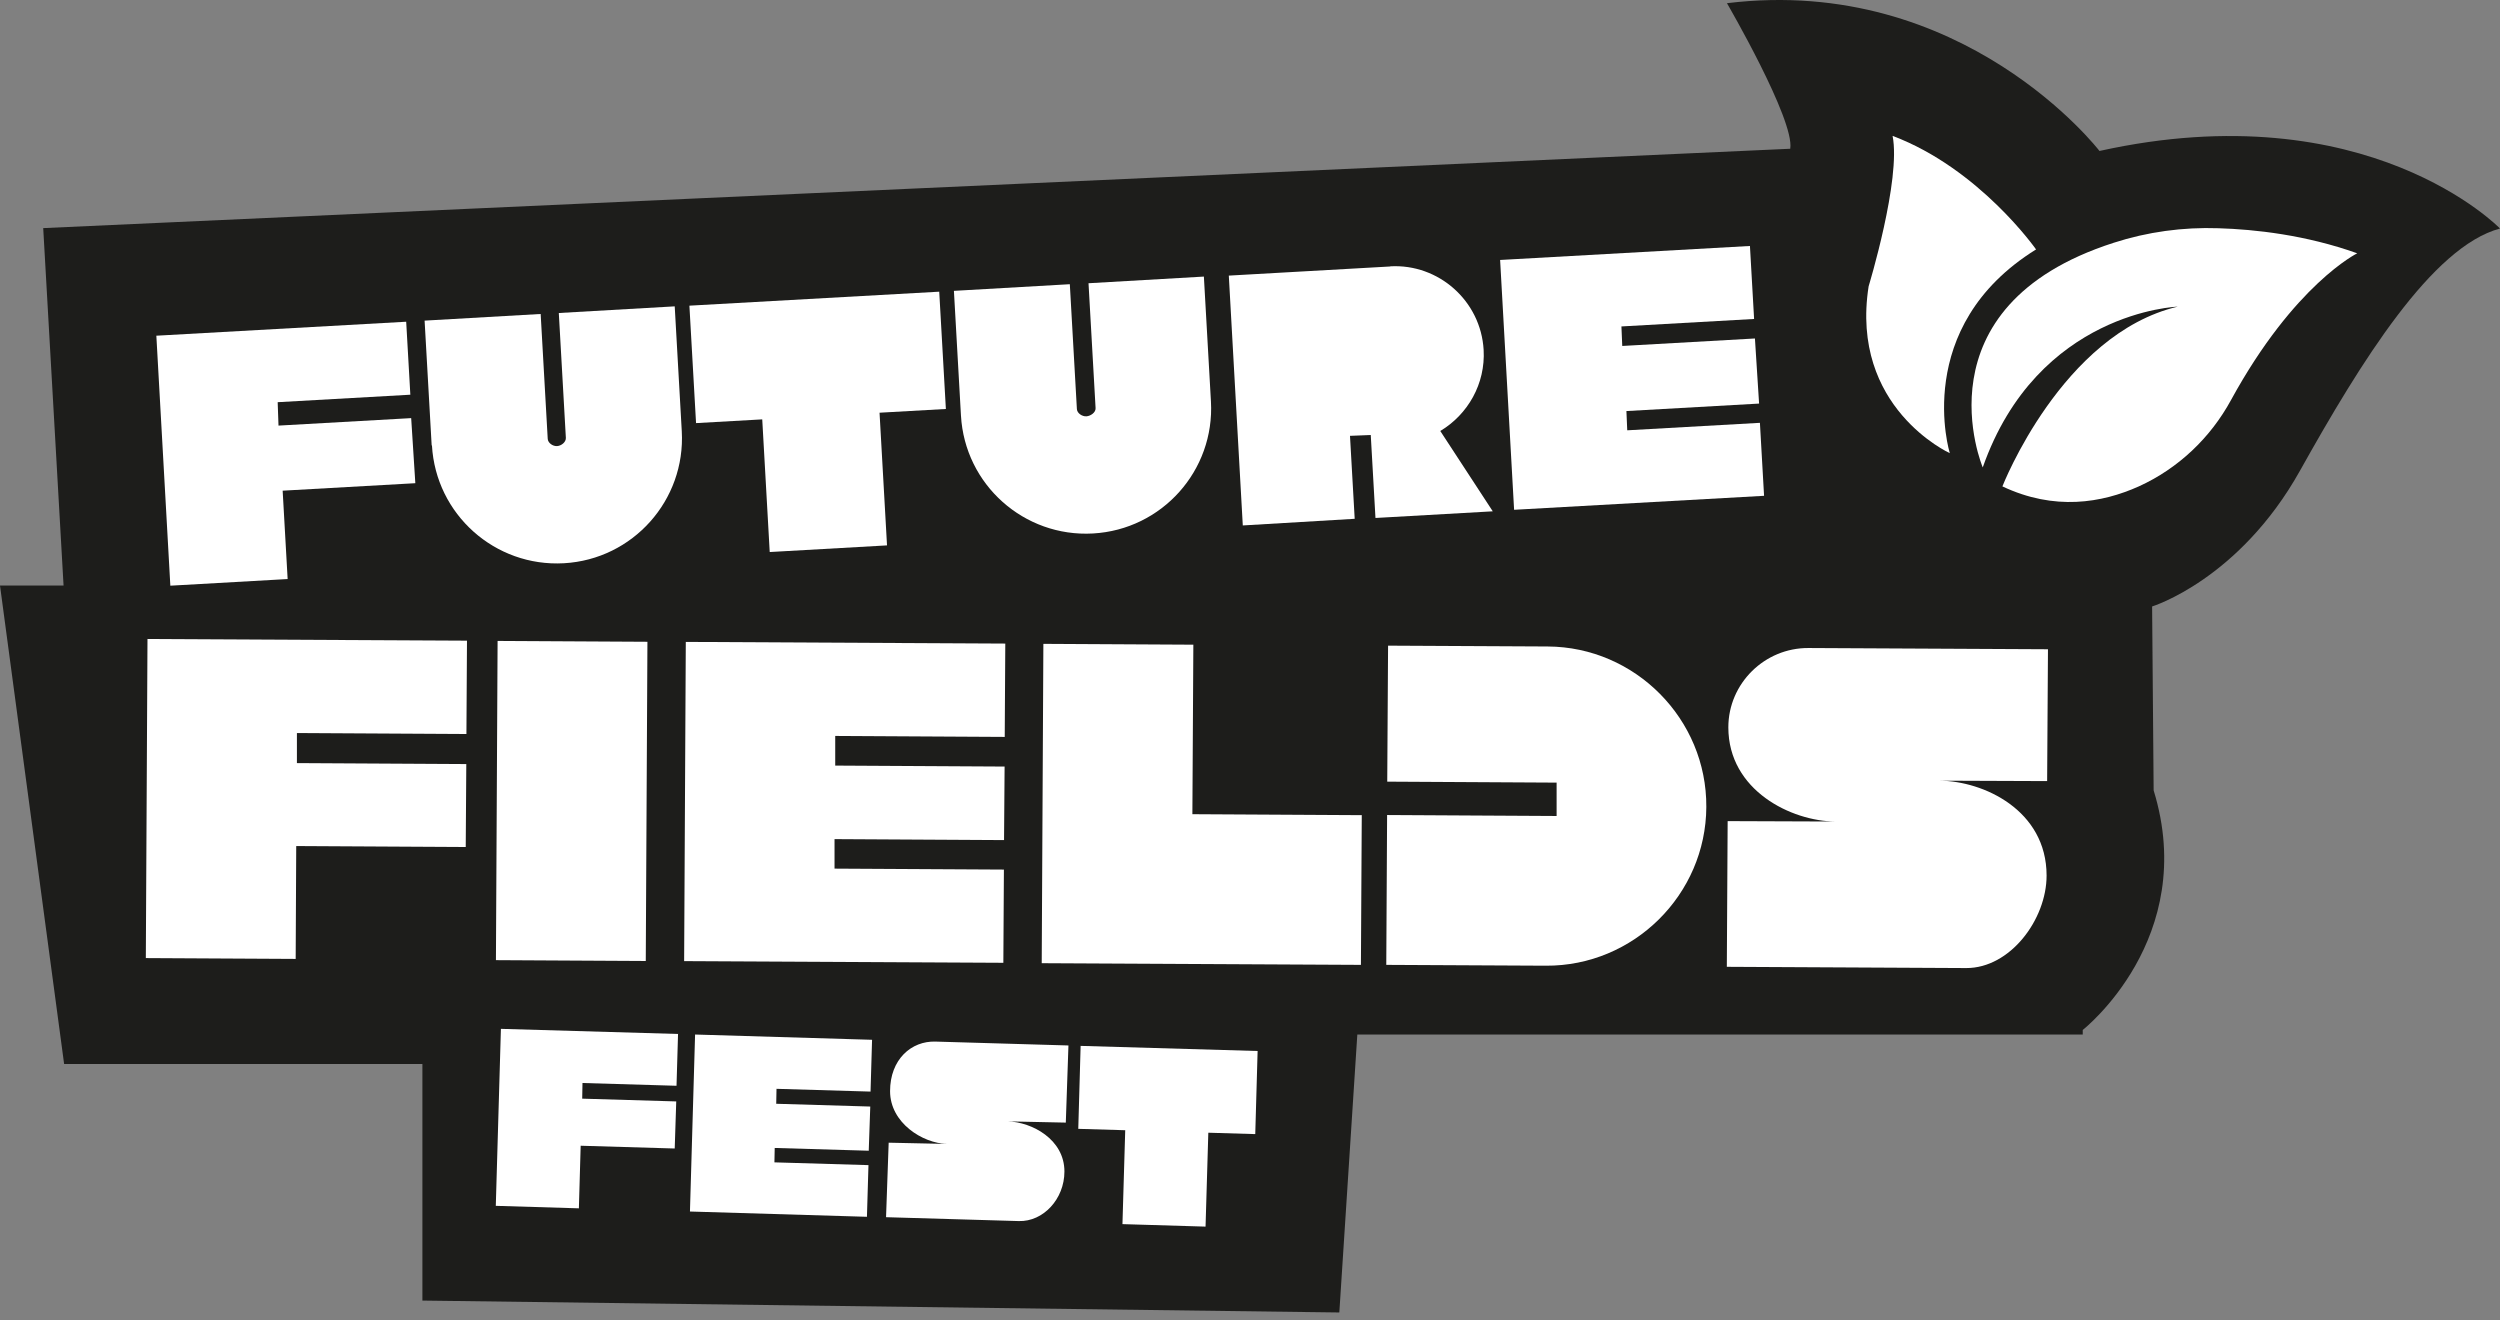
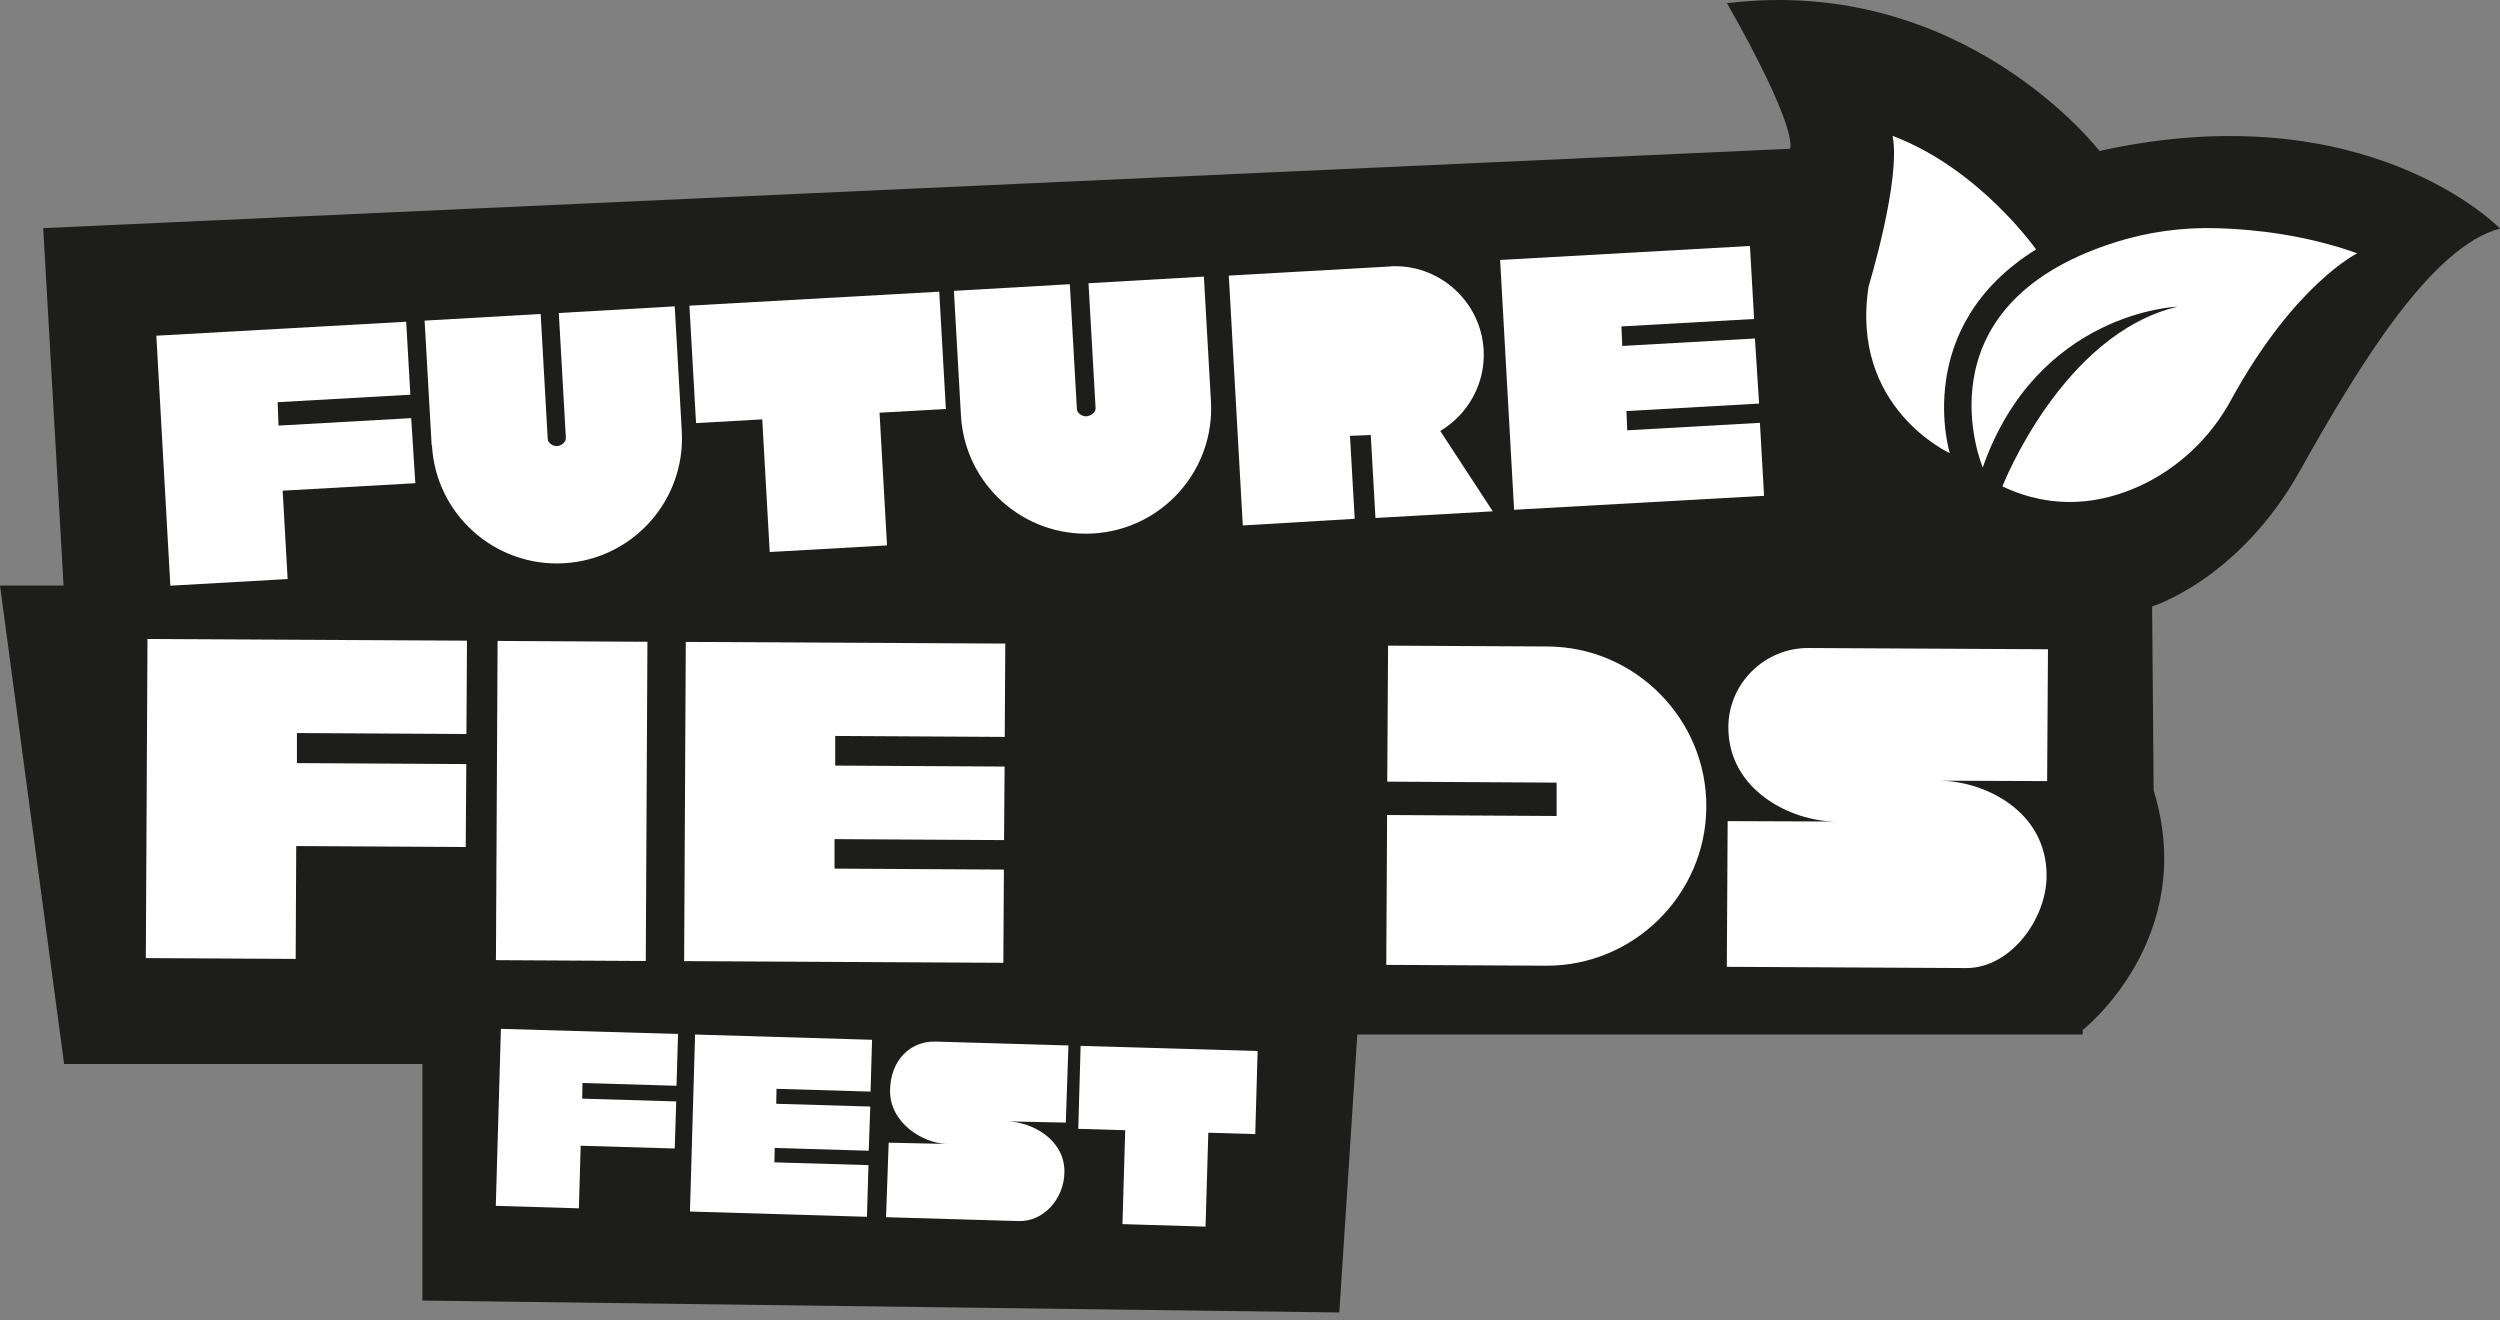
<svg xmlns="http://www.w3.org/2000/svg" width="214" height="113" viewBox="0 0 214 113" fill="none">
  <rect x="0" y="0" width="214" height="113" fill="#808080" stroke="none" />
  <g id="Layer_1-2">
    <path id="Vector" d="M179.716 12.923C179.716 12.923 168.099 -2.203 147.827 0.274C147.827 0.274 153.636 10.256 153.245 12.733L3.699 19.526L5.441 50.123H0L5.489 91.081H36.157V111.329L114.646 112.348L116.187 88.556H178.282V88.165C178.282 88.165 188.252 80.341 184.352 67.656L184.221 51.913C184.221 51.913 191.654 49.625 196.87 40.307C202.086 30.978 208.179 21.115 214 19.562C214 19.562 202.679 7.837 179.716 12.923Z" fill="#1D1D1B" />
    <path id="Vector_2" d="M13.372 28.737L34.77 27.54L35.125 33.787L23.769 34.427L23.84 36.431L35.197 35.791L35.552 41.362L24.195 42.002L24.622 49.566L14.581 50.135L13.384 28.749L13.372 28.737Z" fill="white" />
    <path id="Vector_3" d="M36.951 38.138L36.346 27.445L46.281 26.876L46.885 37.569C46.909 37.924 47.324 38.209 47.691 38.185C48.047 38.161 48.45 37.853 48.438 37.486L47.834 26.793L57.756 26.224L58.36 36.917C58.692 42.82 54.176 47.882 48.272 48.214C42.368 48.546 37.307 44.029 36.975 38.126L36.951 38.138Z" fill="white" />
    <path id="Vector_4" d="M59.581 36.206L59.013 26.165C66.137 25.762 73.274 25.359 80.398 24.968L80.967 35.008L75.289 35.328L75.929 46.685L65.888 47.254L65.248 35.898L59.57 36.218L59.581 36.206Z" fill="white" />
    <path id="Vector_5" d="M82.259 35.59L81.655 24.897L91.577 24.328L92.182 35.02C92.205 35.376 92.632 35.661 93 35.637C93.355 35.613 93.806 35.305 93.782 34.937L93.177 24.245L103.052 23.675L103.657 34.368C103.989 40.272 99.472 45.334 93.557 45.666C87.653 45.998 82.591 41.481 82.259 35.578V35.59Z" fill="white" />
    <path id="Vector_6" d="M118.997 22.798C123.158 22.561 126.762 25.773 126.999 29.946C127.165 32.85 125.647 35.482 123.288 36.893L127.781 43.769L117.74 44.338L117.337 37.237L115.559 37.308L115.962 44.409L106.383 44.978C105.115 22.335 106.052 39.098 105.186 23.592L119.009 22.81L118.997 22.798Z" fill="white" />
    <path id="Vector_7" d="M149.795 21.055L150.151 27.303L138.794 27.943L138.865 29.614L150.222 28.974L150.578 34.546L139.221 35.186L139.292 36.834L150.649 36.194L151.004 42.441L129.607 43.638C129.204 36.514 128.801 29.377 128.41 22.253L149.807 21.055H149.795Z" fill="white" />
    <path id="Vector_8" d="M12.649 54.699L39.974 54.841L39.926 62.831L25.416 62.748V65.321L39.915 65.404L39.867 72.504L25.357 72.422L25.31 82.083L12.483 82.012L12.625 54.687L12.649 54.699Z" fill="white" />
    <path id="Vector_9" d="M42.452 82.189L42.594 54.864L55.42 54.936L55.278 82.261L42.452 82.189Z" fill="white" />
    <path id="Vector_10" d="M86.053 55.09L86.005 63.08L71.495 62.997V65.534L85.994 65.617L85.946 71.912L71.436 71.829V74.354L85.934 74.436L85.887 82.415L58.562 82.272C58.609 73.168 58.657 64.052 58.704 54.947L86.029 55.09H86.053Z" fill="white" />
-     <path id="Vector_11" d="M89.325 55.114L102.151 55.185L102.068 69.695L116.567 69.778L116.495 82.593L89.171 82.45L89.313 55.125L89.325 55.114Z" fill="white" />
    <path id="Vector_12" d="M133.246 69.861V66.992L118.748 66.909L118.819 55.268L132.476 55.339C139.98 55.374 146.109 61.563 146.061 69.079C146.026 76.582 139.837 82.711 132.322 82.664L118.665 82.593L118.736 69.766L133.258 69.849L133.246 69.861Z" fill="white" />
    <path id="Vector_13" d="M147.899 70.288L157.11 70.323C153.352 70.3 147.946 67.668 147.946 62.262C147.946 58.504 151.052 55.446 154.81 55.47L175.306 55.576L175.235 66.862L166.024 66.826C169.782 66.85 175.188 69.351 175.188 74.947C175.188 78.705 172.07 82.878 168.312 82.866L147.816 82.759L147.887 70.288H147.899Z" fill="white" />
    <path id="Vector_14" d="M42.89 88.07L58.04 88.508L57.91 92.942L49.861 92.705L49.837 94.045L57.886 94.282L57.756 98.312L49.706 98.075L49.552 103.433L42.44 103.22L42.878 88.07H42.89Z" fill="white" />
    <path id="Vector_15" d="M74.649 89.006L74.518 93.44L66.469 93.203L66.445 94.483L74.495 94.72L74.364 98.502L66.315 98.265L66.291 99.498L74.341 99.735L74.21 104.157L59.06 103.706C59.202 98.656 59.356 93.606 59.499 88.556L74.649 89.006Z" fill="white" />
    <path id="Vector_16" d="M76.071 97.814L81.05 97.921C78.976 97.862 76.19 96.119 76.19 93.404C76.19 90.69 78.004 89.089 80.09 89.16L91.459 89.492L91.233 96.095L86.254 95.989C88.341 96.048 91.115 97.53 91.115 100.28C91.115 102.639 89.301 104.583 87.215 104.524L75.846 104.192L76.071 97.802V97.814Z" fill="white" />
    <path id="Vector_17" d="M92.3 96.64L92.502 89.528C97.552 89.67 102.602 89.824 107.652 89.966L107.45 97.079L103.432 96.96L103.195 104.998L96.082 104.785L96.319 96.747L92.3 96.629V96.64Z" fill="white" />
    <path id="Vector_18" d="M180.926 20.783C163.902 26.259 169.723 40.011 169.723 40.011C174.417 26.651 186.414 26.248 186.414 26.248C176.492 28.595 171.406 41.635 171.406 41.635C175.864 43.745 179.918 43.057 183.083 41.635C186.45 40.106 189.212 37.486 190.978 34.238C196.396 24.327 201.778 21.683 201.778 21.683C197.368 20.107 193.017 19.633 189.911 19.538C186.865 19.431 183.818 19.846 180.926 20.783Z" fill="white" />
    <path id="Vector_19" d="M166.902 38.79C166.902 38.79 163.57 28.002 174.287 21.352C174.287 21.352 169.45 14.441 162.006 11.631C162.741 15.365 159.955 24.505 159.955 24.505C158.331 34.902 166.902 38.79 166.902 38.79Z" fill="white" />
  </g>
</svg>